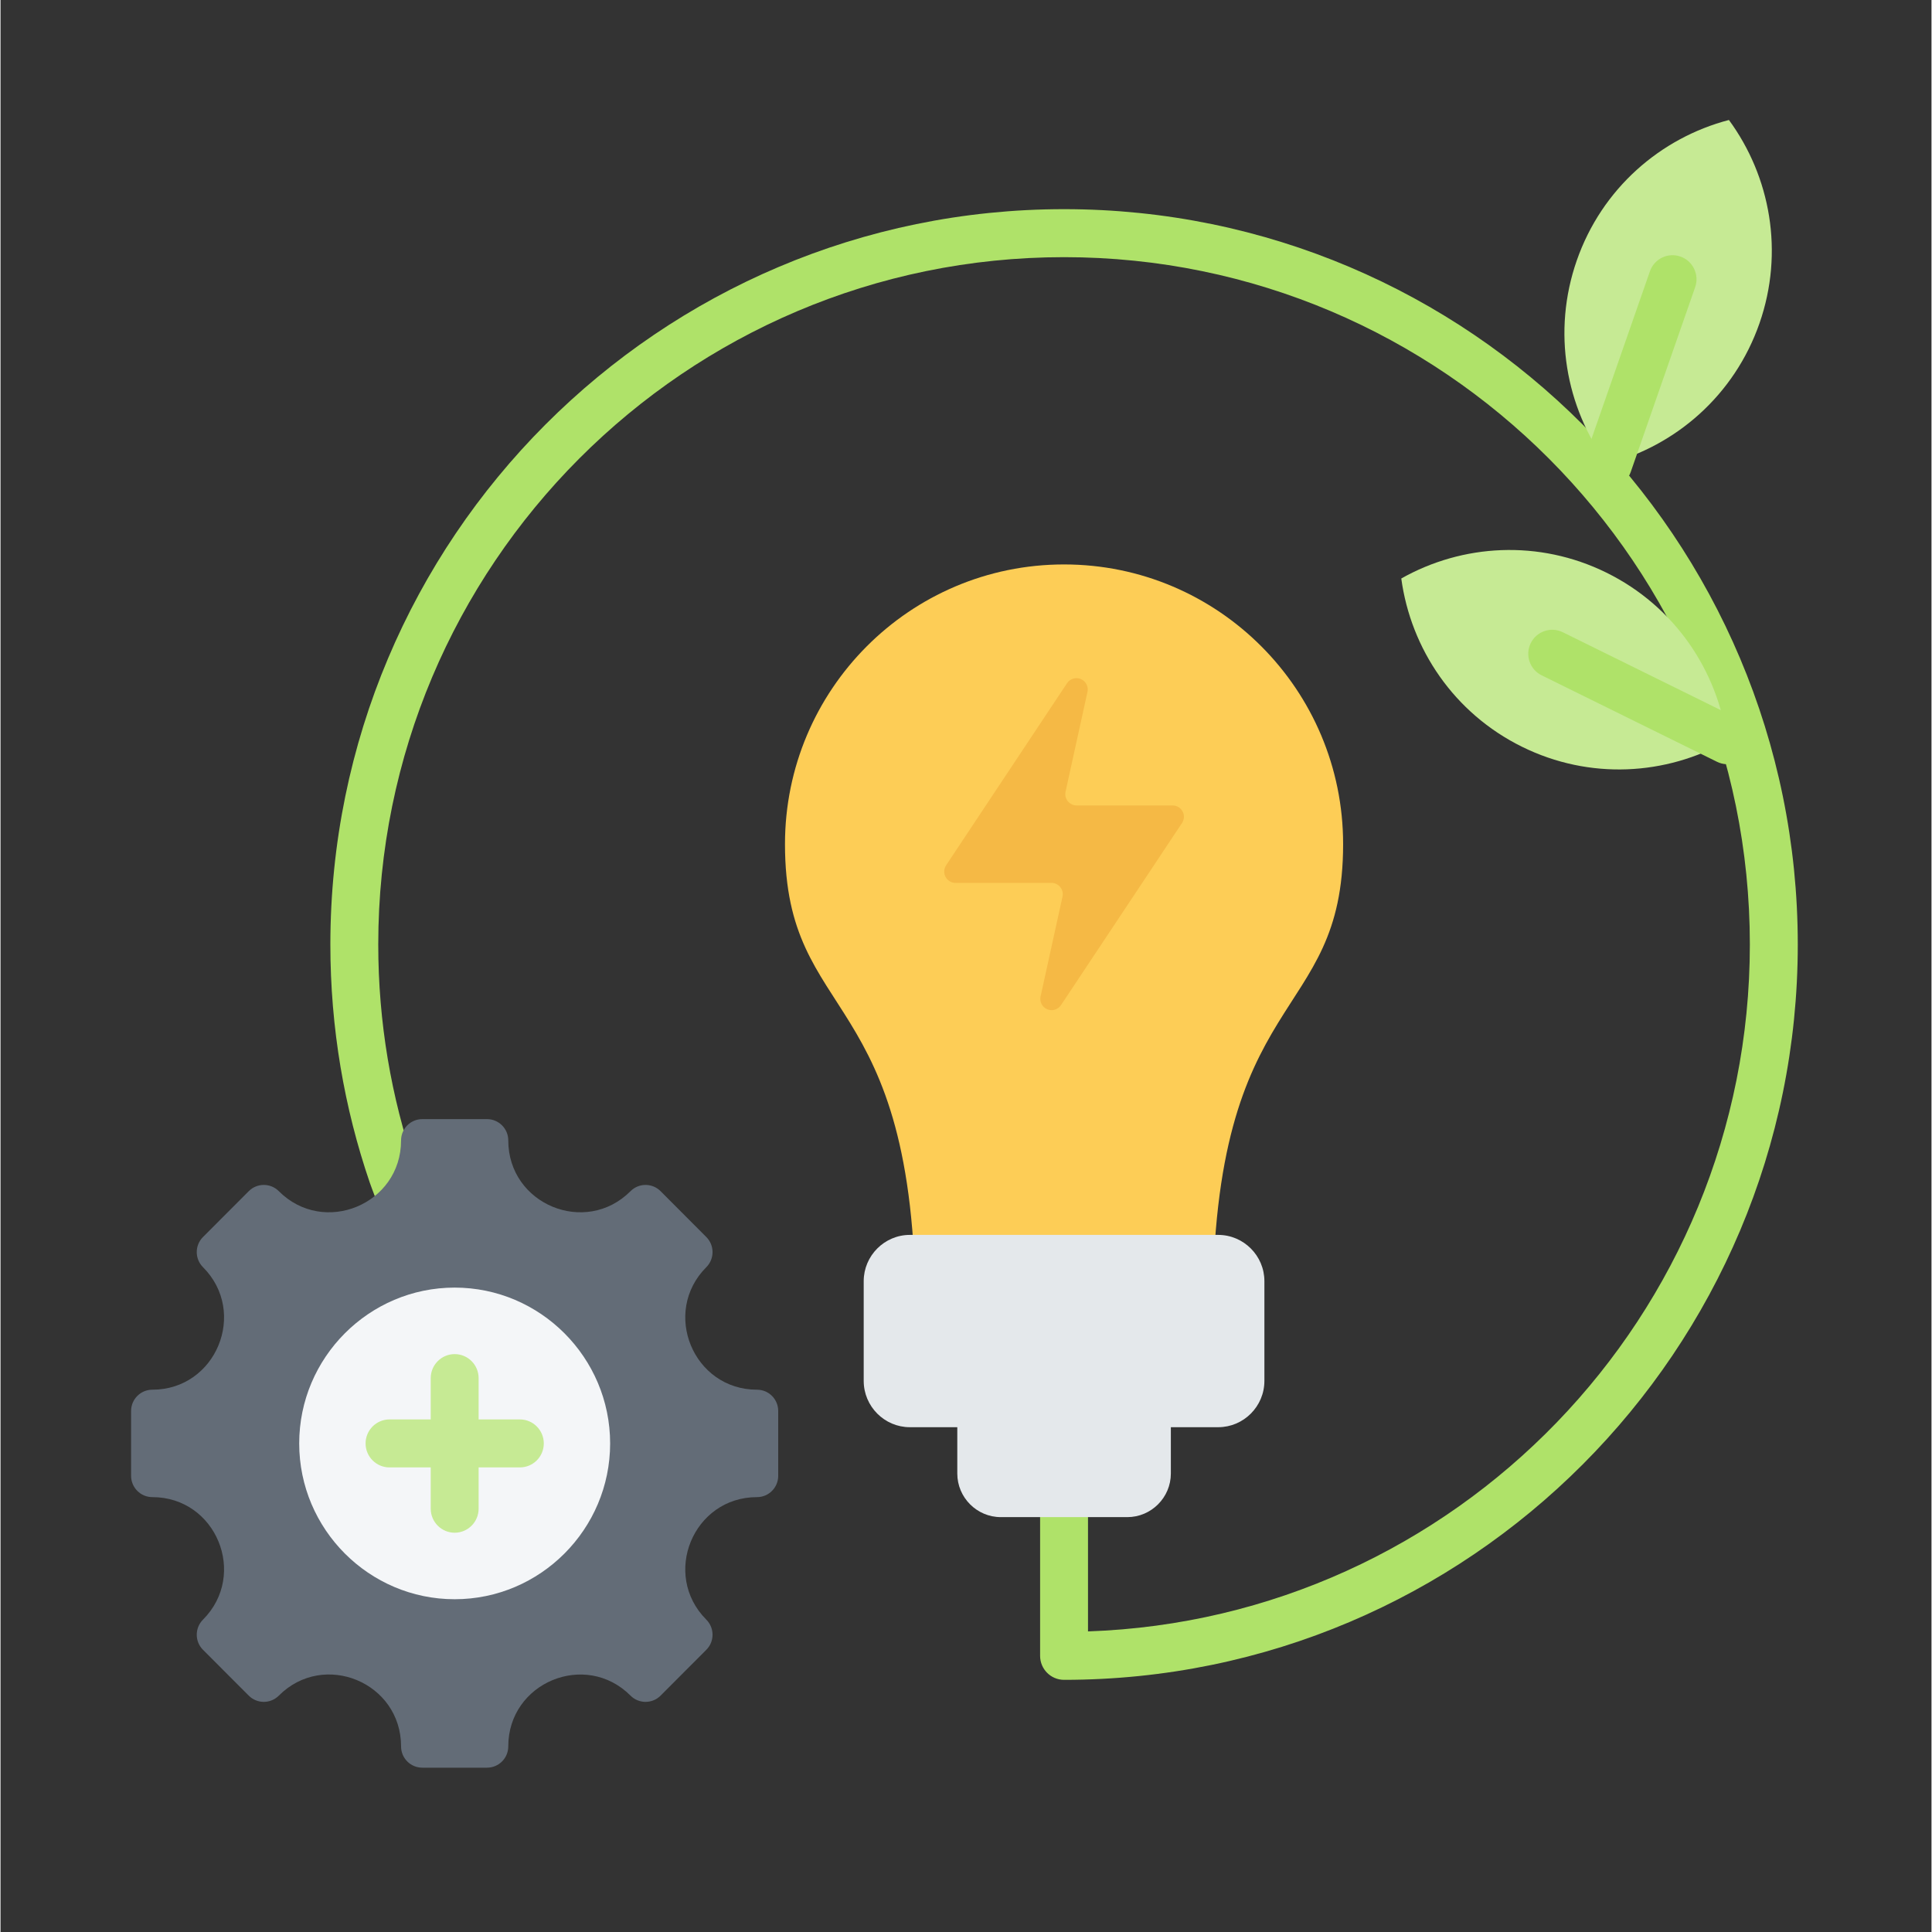
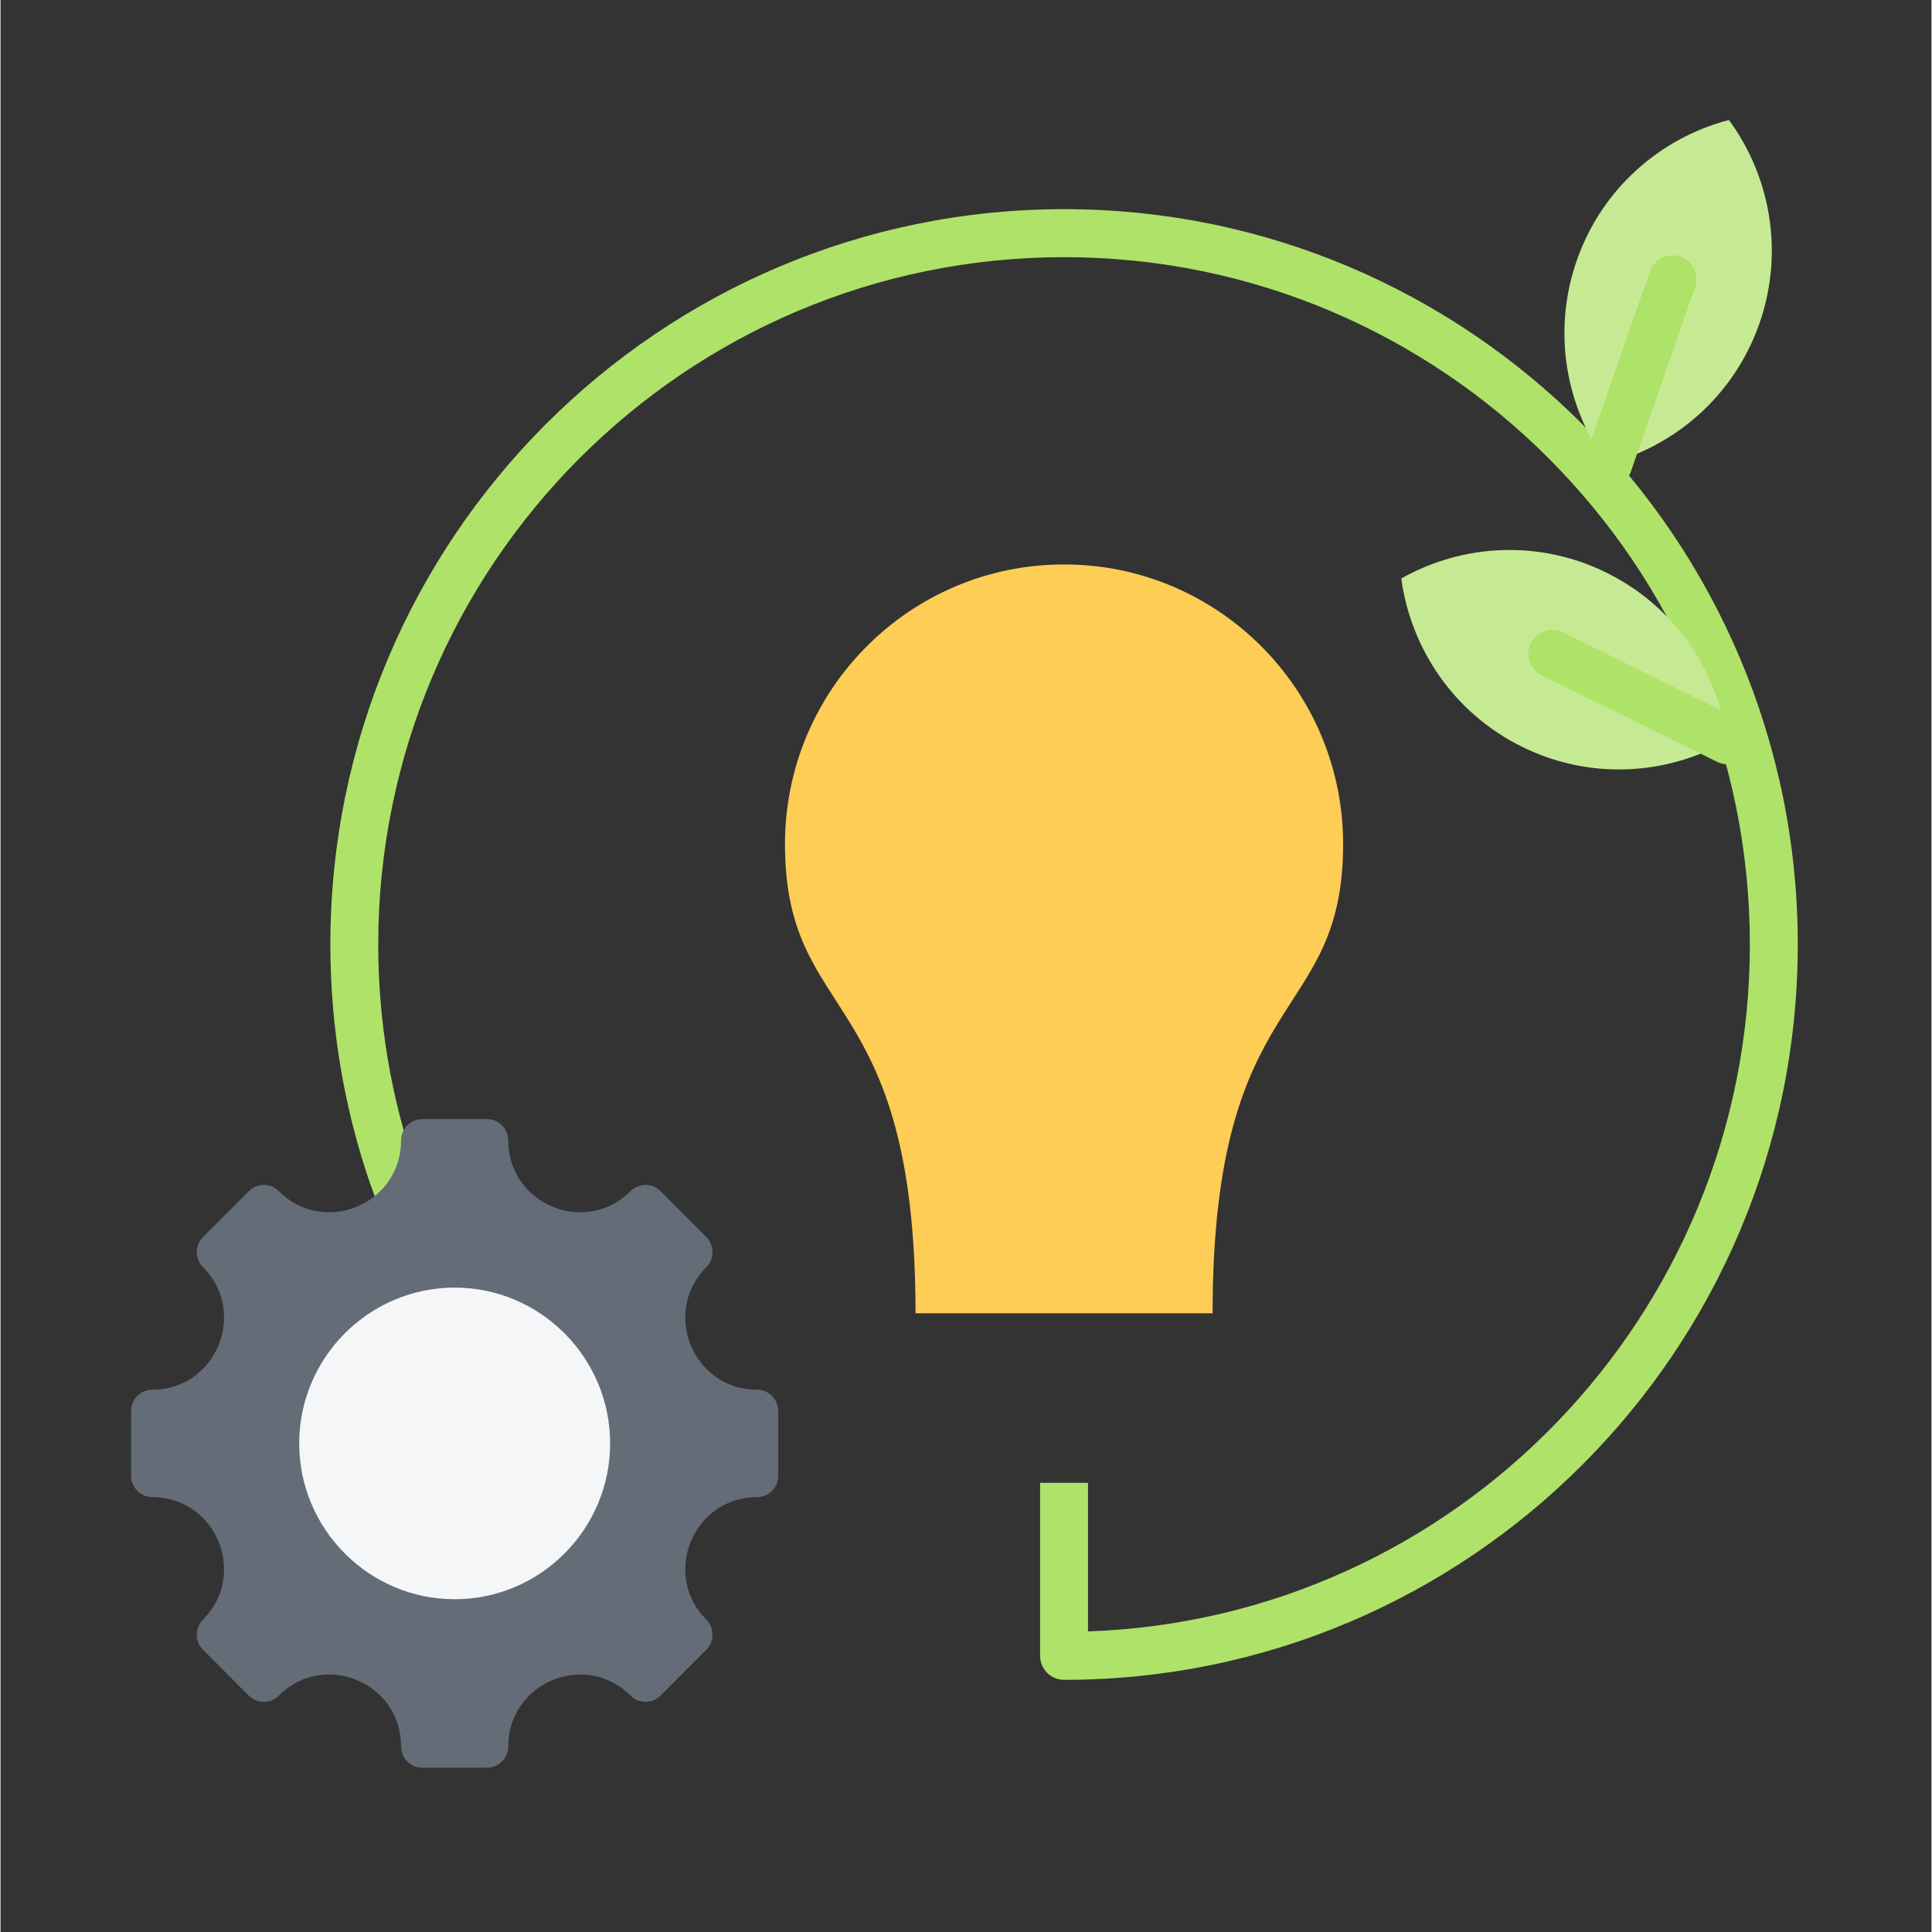
<svg xmlns="http://www.w3.org/2000/svg" width="300" zoomAndPan="magnify" viewBox="0 0 224.88 225" height="300" preserveAspectRatio="xMidYMid meet" version="1.0">
  <rect x="0" y="0" width="224.88" height="225" fill="#333333" stroke="none" />
  <defs>
    <clipPath id="f2aa776896">
      <path d="M 38 24 L 209.332 24 L 209.332 196 L 38 196 Z M 38 24 " clip-rule="nonzero" />
    </clipPath>
    <clipPath id="fe5602a427">
      <path d="M 182 13.969 L 207 13.969 L 207 55 L 182 55 Z M 182 13.969 " clip-rule="nonzero" />
    </clipPath>
    <clipPath id="a3d3535bad">
      <path d="M 15.184 130 L 91 130 L 91 205.867 L 15.184 205.867 Z M 15.184 130 " clip-rule="nonzero" />
    </clipPath>
  </defs>
  <g clip-path="url(#f2aa776896)">
    <path fill="#afe269" d="M 48.707 137.129 L 43.625 139.402 C 43.469 138.973 43.152 138.172 43.008 137.742 C 40.031 129.039 38.414 119.703 38.414 109.996 C 38.414 62.73 76.699 24.359 123.859 24.359 C 171.02 24.359 209.309 62.73 209.309 109.996 C 209.309 157.262 171.02 195.633 123.859 195.633 C 122.32 195.633 121.07 194.383 121.07 192.836 L 121.07 172.688 L 126.648 172.688 C 126.648 172.688 126.648 189.992 126.648 189.992 C 169.441 188.52 203.727 153.238 203.727 109.996 C 203.727 65.816 167.941 29.949 123.859 29.949 C 79.781 29.949 43.992 65.816 43.992 109.996 C 43.992 119.07 45.504 127.793 48.285 135.93 C 48.422 136.328 48.562 136.73 48.707 137.129 Z M 48.707 137.129 " fill-opacity="1" fill-rule="evenodd" />
  </g>
  <g clip-path="url(#fe5602a427)">
    <path fill="#c6ea94" d="M 187.129 54.02 C 182.293 47.426 180.676 38.637 183.57 30.336 C 186.488 21.961 193.316 16.062 201.289 13.973 C 206.121 20.562 207.742 29.355 204.848 37.656 C 201.926 46.031 195.102 51.93 187.129 54.02 Z M 187.129 54.02 " fill-opacity="1" fill-rule="evenodd" />
  </g>
  <path fill="#afe269" d="M 189.852 54.973 C 189.344 56.43 187.75 57.199 186.297 56.688 C 184.844 56.18 184.074 54.586 184.582 53.125 L 192.09 31.594 C 192.598 30.137 194.191 29.367 195.645 29.879 C 197.098 30.387 197.867 31.984 197.359 33.441 Z M 189.852 54.973 " fill-opacity="1" fill-rule="evenodd" />
  <path fill="#c6ea94" d="M 201.09 86.289 C 193.977 90.305 185.074 90.855 177.203 86.973 C 169.262 83.059 164.242 75.555 163.133 67.371 C 170.246 63.355 179.148 62.809 187.02 66.688 C 194.965 70.602 199.984 78.105 201.09 86.289 Z M 201.09 86.289 " fill-opacity="1" fill-rule="evenodd" />
  <path fill="#afe269" d="M 202.363 83.699 C 203.746 84.379 204.316 86.055 203.633 87.441 C 202.953 88.824 201.281 89.398 199.898 88.715 L 179.48 78.648 C 178.098 77.969 177.527 76.289 178.207 74.906 C 178.887 73.52 180.559 72.949 181.941 73.629 Z M 202.363 83.699 " fill-opacity="1" fill-rule="evenodd" />
  <path fill="#fdcd56" d="M 123.859 65.734 C 141.805 65.734 156.359 80.324 156.359 98.309 C 156.359 119.484 141.16 114.535 141.16 152.945 L 106.562 152.945 C 106.562 114.535 91.359 119.484 91.359 98.309 C 91.359 80.324 105.906 65.734 123.859 65.734 Z M 123.859 65.734 " fill-opacity="1" fill-rule="evenodd" />
-   <path fill="#e4e8eb" d="M 105.898 143.816 L 141.812 143.816 C 144.773 143.816 147.191 146.242 147.191 149.199 L 147.191 160.82 C 147.191 163.789 144.773 166.211 141.812 166.211 L 136.297 166.211 L 136.297 171.609 C 136.297 174.398 134.016 176.684 131.227 176.684 L 116.496 176.684 C 113.703 176.684 111.426 174.398 111.426 171.609 L 111.426 166.211 L 105.898 166.211 C 102.949 166.211 100.527 163.789 100.527 160.82 L 100.527 149.199 C 100.527 146.242 102.949 143.816 105.898 143.816 Z M 105.898 143.816 " fill-opacity="1" fill-rule="evenodd" />
-   <path fill="#f5b945" d="M 124.035 92.195 C 123.949 92.586 124.043 92.996 124.293 93.305 C 124.543 93.617 124.922 93.801 125.32 93.801 C 129.777 93.801 132.273 93.801 136.504 93.801 C 136.988 93.801 137.434 94.066 137.66 94.496 C 137.891 94.922 137.867 95.441 137.598 95.848 C 134.707 100.199 127.867 110.492 123.504 117.055 C 123.152 117.582 122.477 117.785 121.895 117.539 C 121.312 117.289 120.988 116.66 121.125 116.043 C 122.039 111.883 123.129 106.918 123.68 104.422 C 123.766 104.031 123.668 103.621 123.418 103.312 C 123.172 103 122.793 102.82 122.395 102.82 L 111.219 102.82 C 110.734 102.82 110.289 102.551 110.059 102.125 C 109.828 101.695 109.855 101.176 110.125 100.77 C 113.012 96.422 119.848 86.129 124.207 79.566 C 124.559 79.039 125.234 78.836 125.816 79.082 C 126.402 79.332 126.723 79.961 126.586 80.578 C 125.676 84.734 124.582 89.699 124.035 92.195 Z M 124.035 92.195 " fill-opacity="1" fill-rule="evenodd" />
  <g clip-path="url(#a3d3535bad)">
    <path fill="#636c77" d="M 88.098 174.355 C 80.676 174.355 76.953 183.363 82.199 188.625 C 83.164 189.594 83.164 191.168 82.199 192.133 L 76.871 197.473 C 75.906 198.441 74.336 198.441 73.371 197.473 C 68.121 192.215 59.133 195.949 59.133 203.383 C 59.133 204.758 58.023 205.863 56.656 205.863 L 49.121 205.863 C 47.754 205.863 46.648 204.758 46.648 203.383 C 46.648 195.938 37.66 192.211 32.41 197.473 C 31.445 198.441 29.879 198.441 28.91 197.473 L 23.578 192.133 C 22.613 191.168 22.613 189.594 23.578 188.625 C 28.828 183.363 25.105 174.355 17.684 174.355 C 16.316 174.355 15.207 173.242 15.207 171.875 L 15.207 164.324 C 15.207 162.953 16.316 161.844 17.684 161.844 C 25.105 161.844 28.828 152.832 23.578 147.574 C 22.613 146.605 22.613 145.035 23.578 144.066 L 28.91 138.723 C 29.879 137.754 31.445 137.754 32.41 138.723 C 37.656 143.98 46.648 140.254 46.648 132.812 C 46.648 131.441 47.754 130.332 49.121 130.332 L 56.656 130.332 C 58.023 130.332 59.133 131.441 59.133 132.812 C 59.133 140.254 68.121 143.98 73.371 138.723 C 74.336 137.754 75.906 137.754 76.871 138.723 L 82.199 144.066 C 83.164 145.035 83.164 146.605 82.199 147.574 C 76.953 152.832 80.676 161.844 88.098 161.844 C 89.469 161.844 90.57 162.953 90.57 164.324 L 90.57 171.875 C 90.57 173.242 89.469 174.355 88.098 174.355 Z M 88.098 174.355 " fill-opacity="1" fill-rule="evenodd" />
  </g>
  <path fill="#f4f6f8" d="M 52.891 186.246 C 62.859 186.246 70.996 178.094 70.996 168.102 C 70.996 158.105 62.859 149.953 52.891 149.953 C 42.918 149.953 34.785 158.105 34.785 168.102 C 34.785 178.094 42.918 186.246 52.891 186.246 Z M 52.891 186.246 " fill-opacity="1" fill-rule="evenodd" />
-   <path fill="#c6ea94" d="M 50.102 165.305 L 50.102 160.496 C 50.102 158.953 51.352 157.699 52.891 157.699 C 54.43 157.699 55.68 158.953 55.68 160.496 L 55.68 165.305 L 60.48 165.305 C 62.02 165.305 63.27 166.559 63.27 168.102 C 63.27 169.645 62.02 170.895 60.48 170.895 L 55.68 170.895 L 55.68 175.703 C 55.68 177.246 54.43 178.5 52.891 178.5 C 51.352 178.5 50.102 177.246 50.102 175.703 L 50.102 170.895 L 45.305 170.895 C 43.766 170.895 42.516 169.645 42.516 168.102 C 42.516 166.559 43.766 165.305 45.305 165.305 Z M 50.102 165.305 " fill-opacity="1" fill-rule="evenodd" />
</svg>